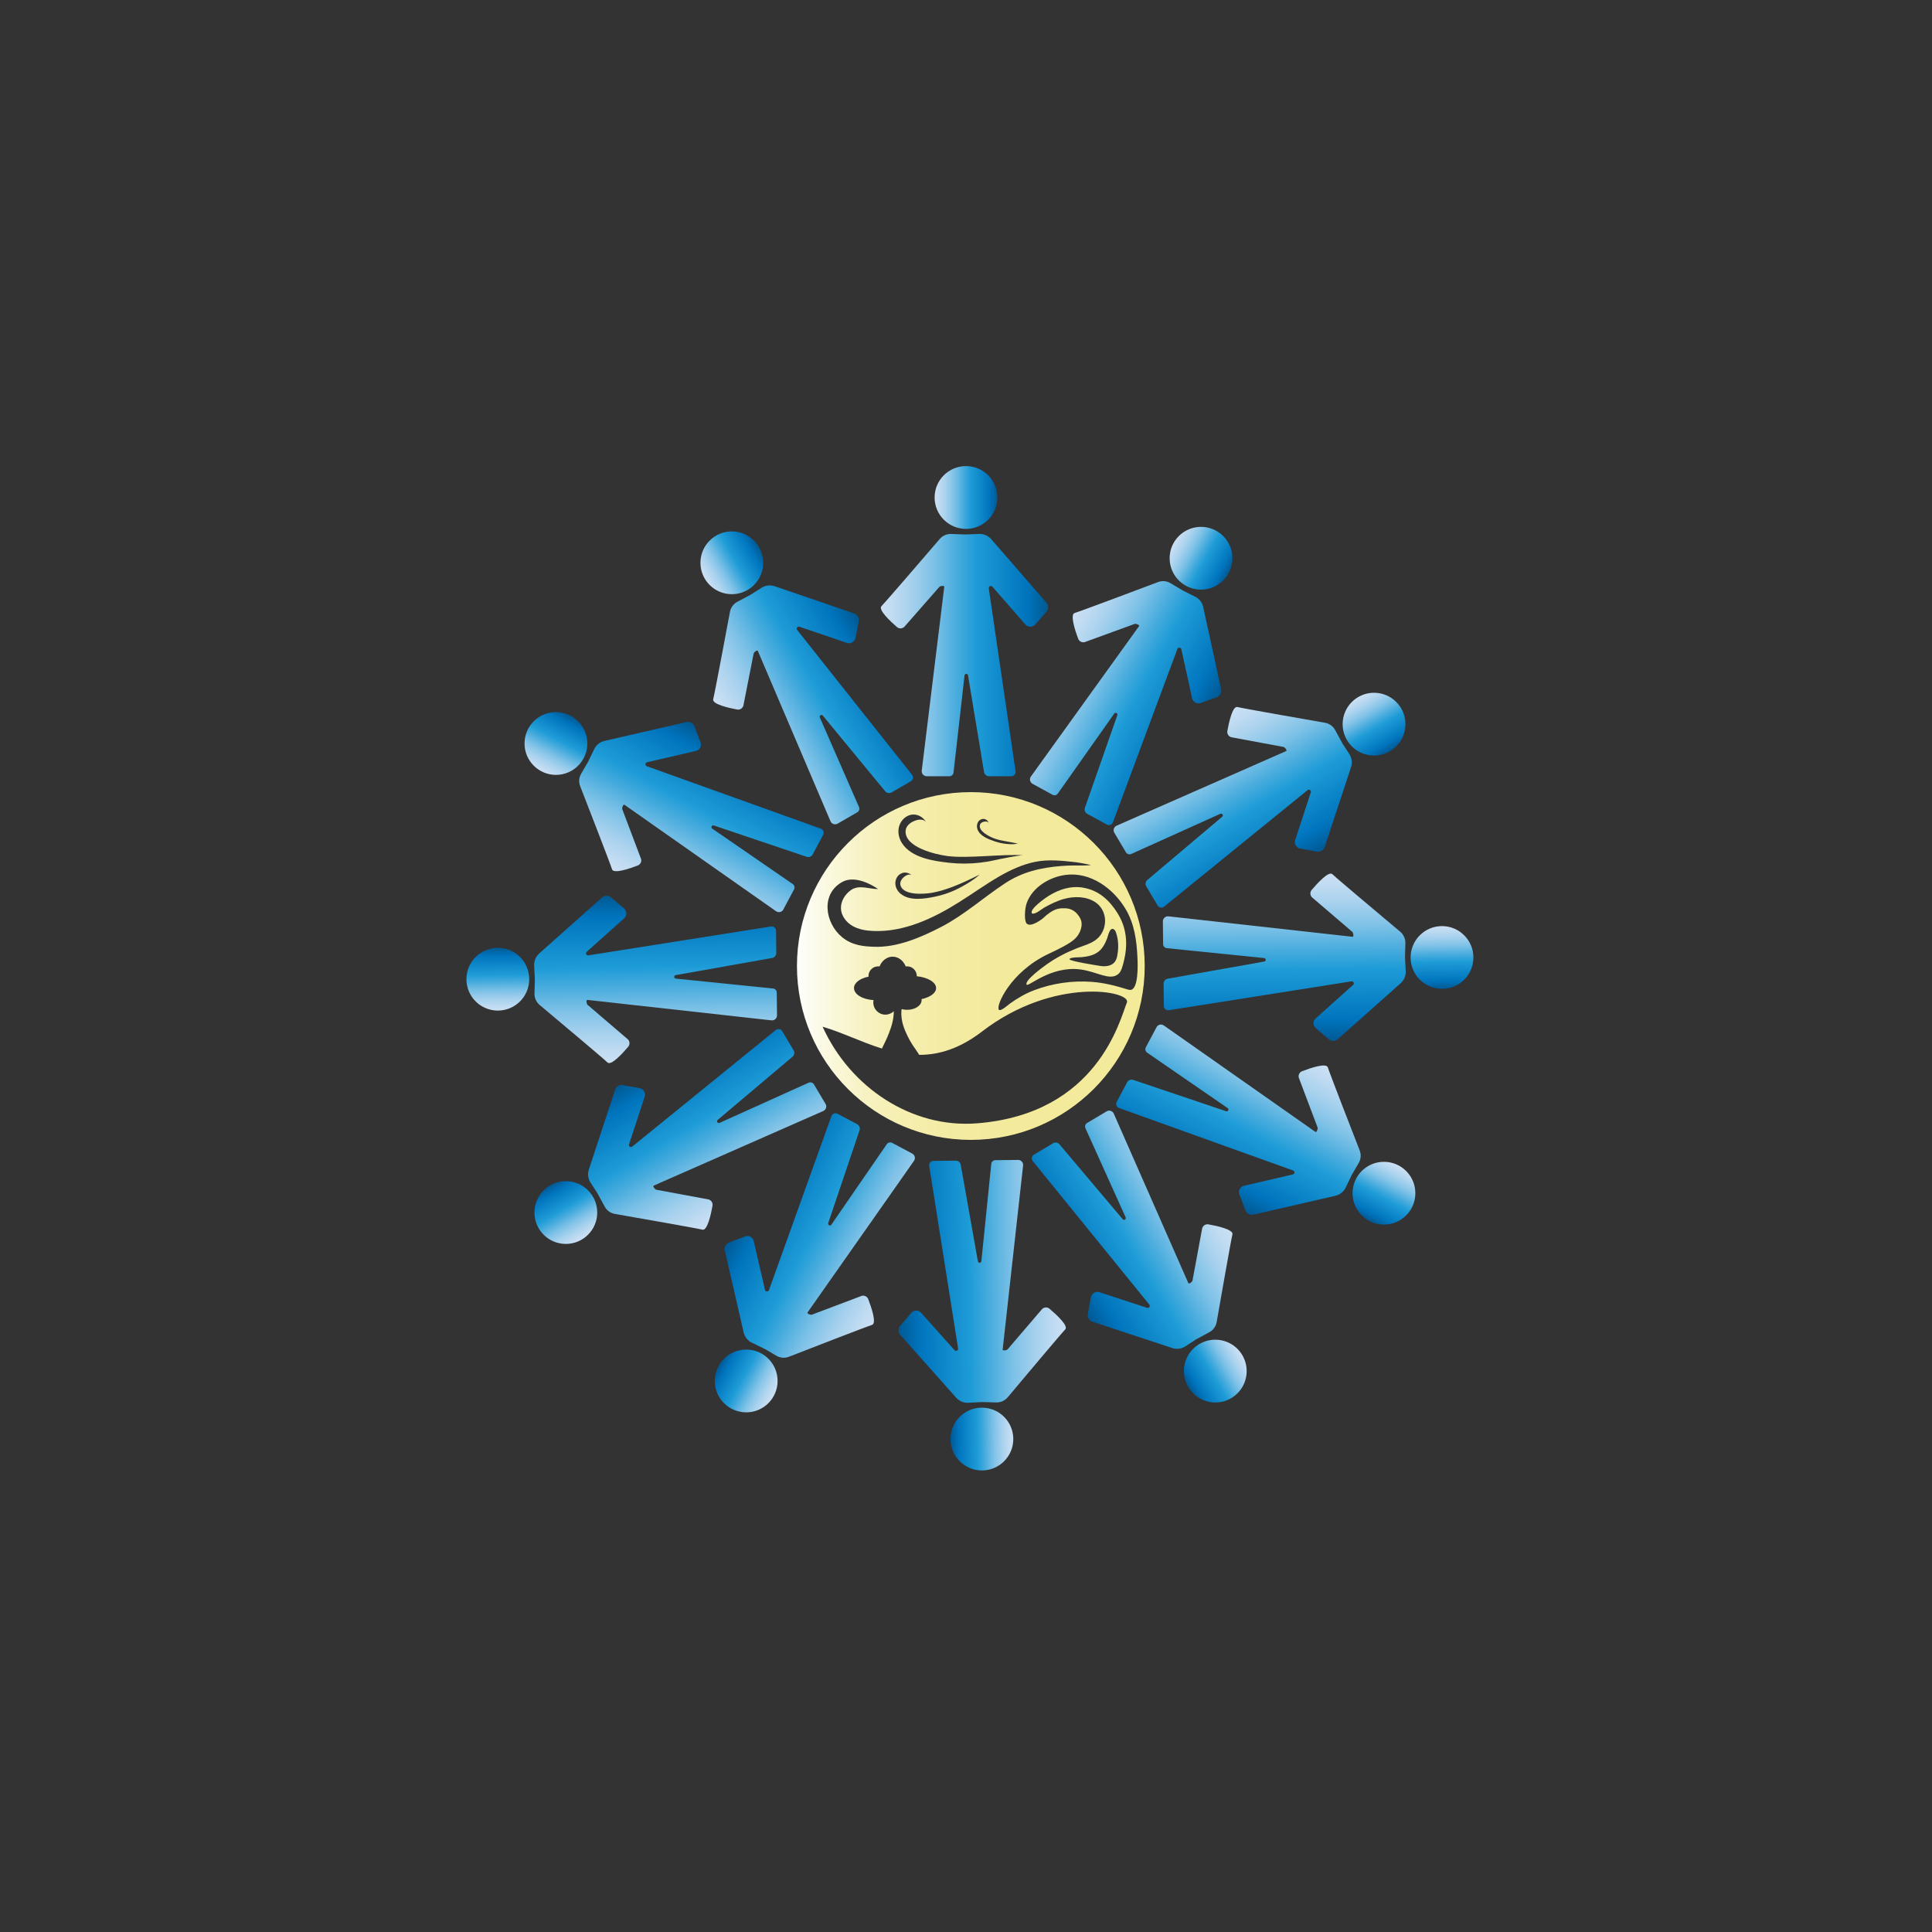
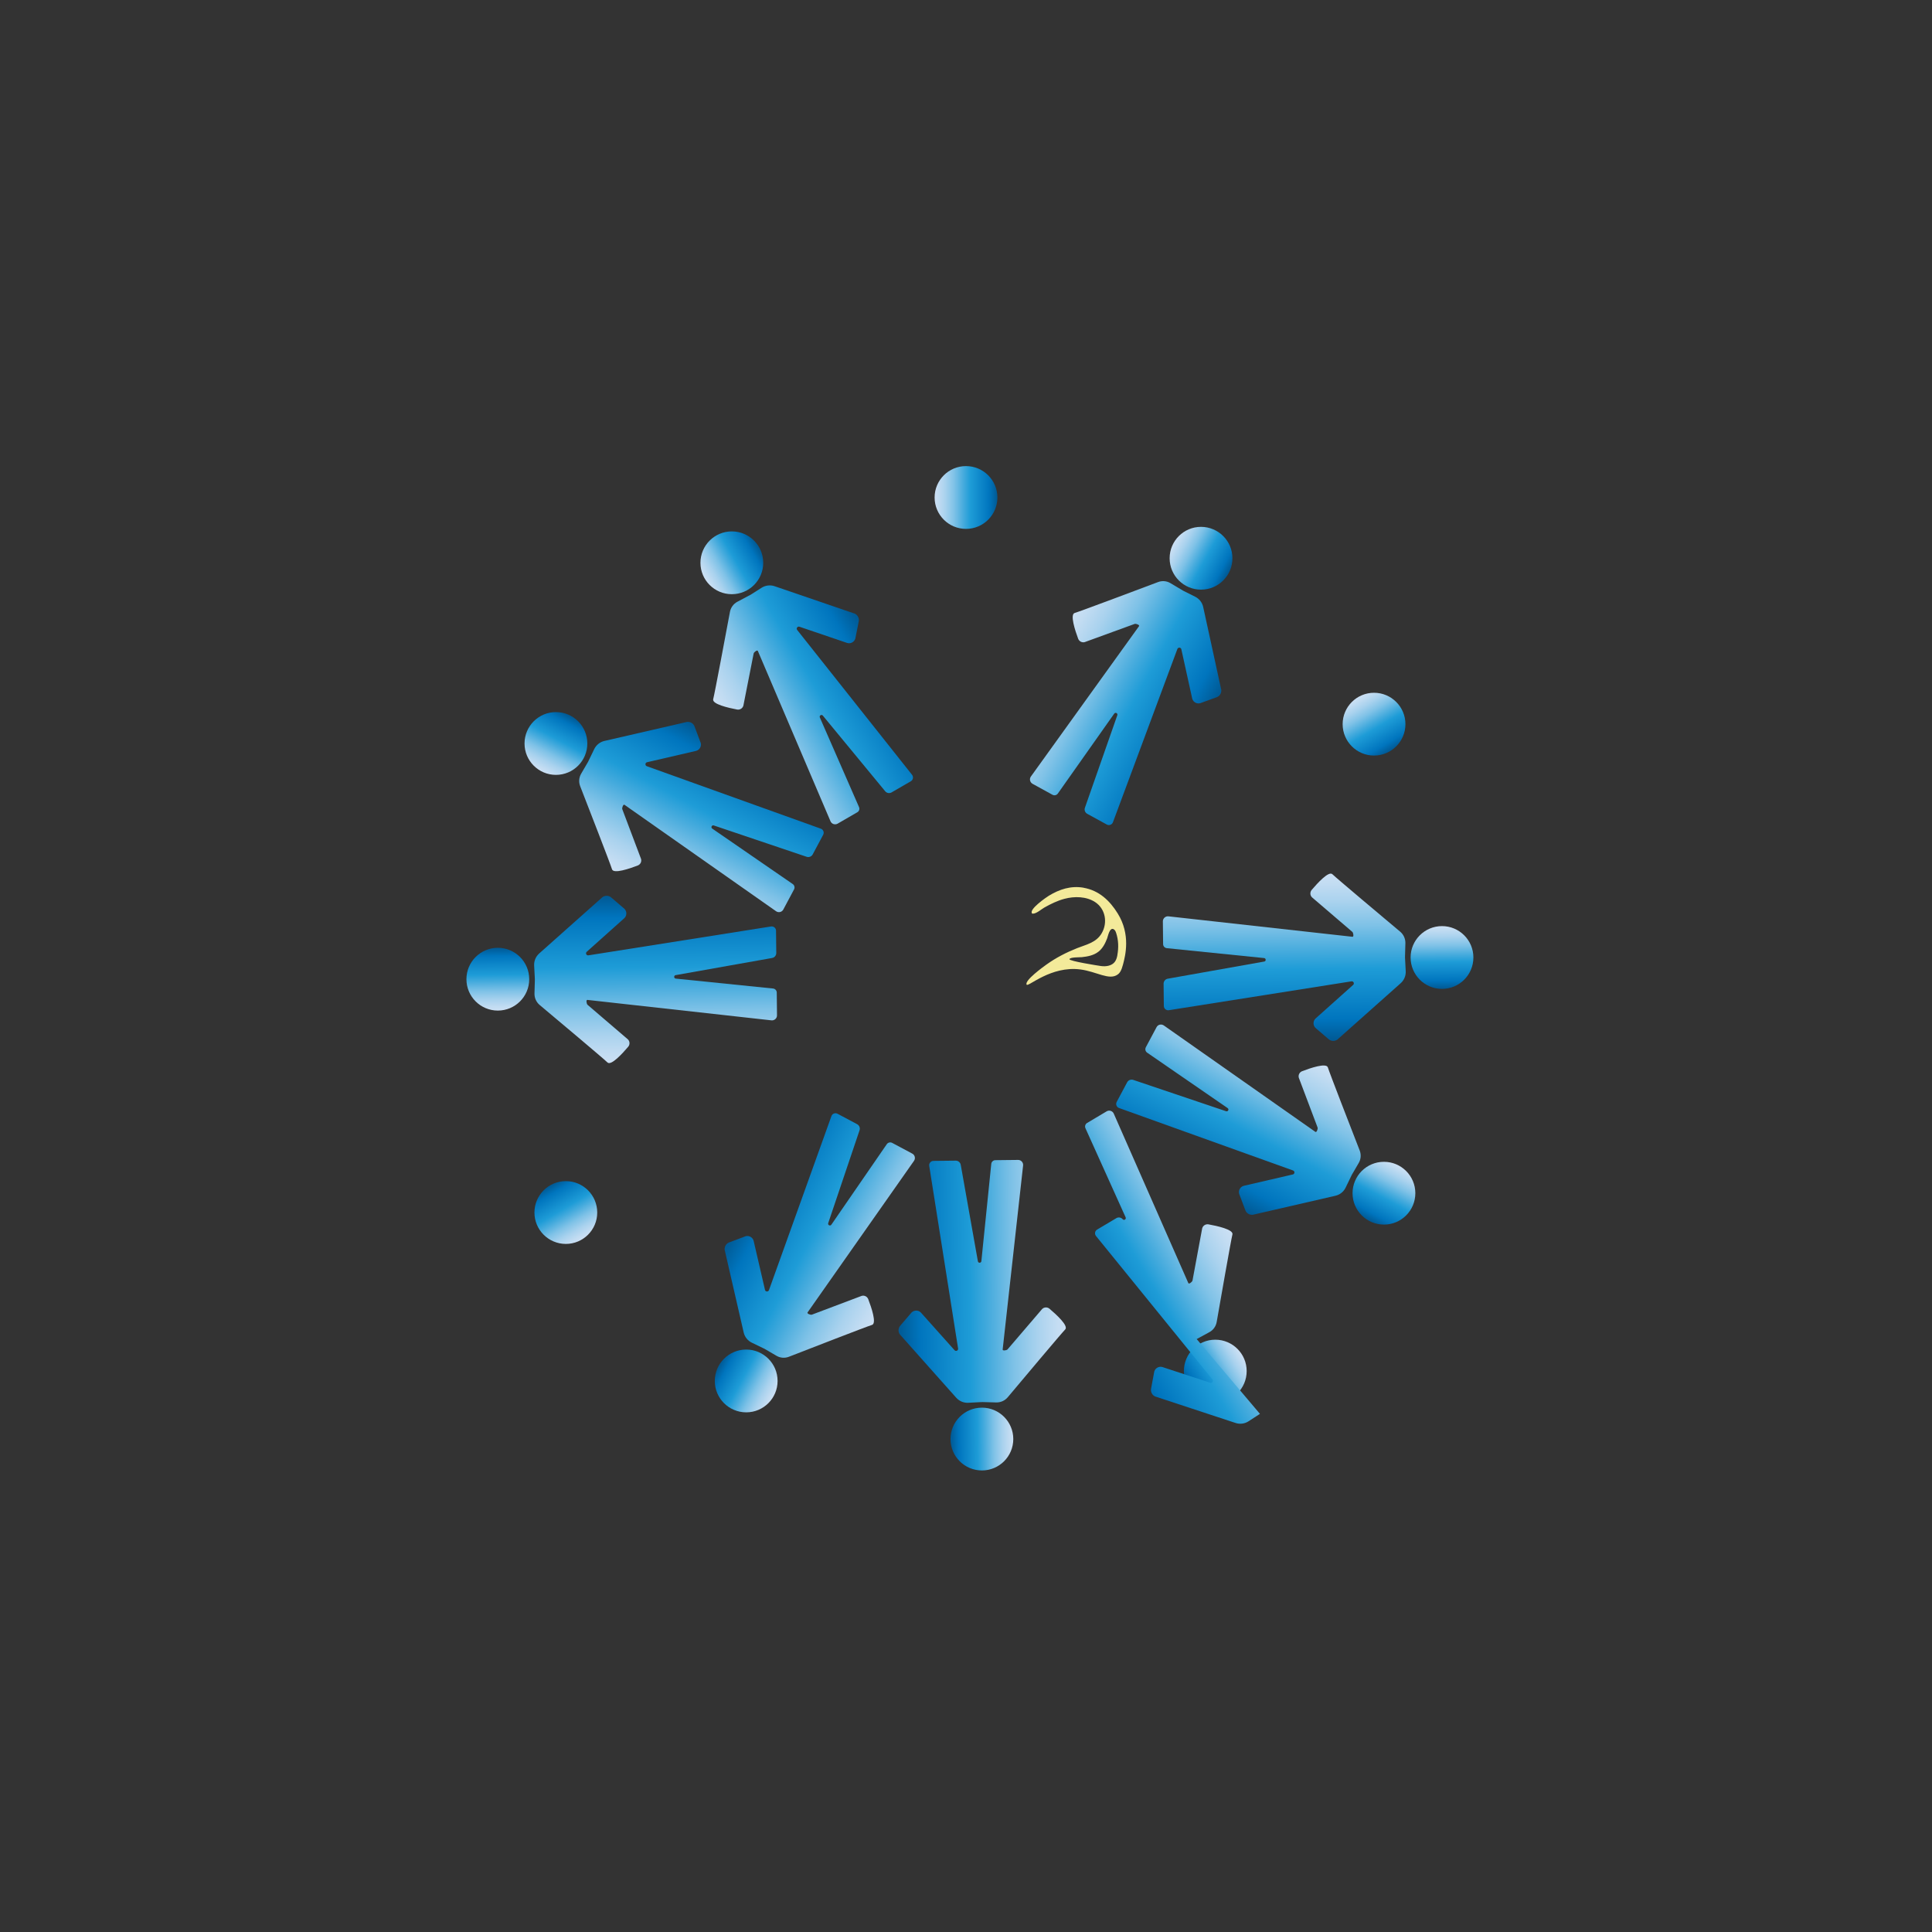
<svg xmlns="http://www.w3.org/2000/svg" xmlns:xlink="http://www.w3.org/1999/xlink" id="Layer_1" viewBox="0 0 400 400">
  <rect x="0" y="0" width="400" height="400" fill="#333333" stroke="none" />
  <defs>
    <style>.cls-1{fill:url(#Sky);}.cls-2{fill:none;}.cls-3{fill:url(#Sky-4);}.cls-4{fill:url(#Sky-5);}.cls-5{fill:url(#Sky-6);}.cls-6{fill:url(#Sky-7);}.cls-7{fill:url(#Sky-8);}.cls-8{fill:url(#Sky-9);}.cls-9{fill:url(#Sky-2);}.cls-10{fill:url(#Sky-3);}.cls-11{fill:url(#linear-gradient);}.cls-12{fill:url(#Sky-15);}.cls-13{fill:url(#Sky-18);}.cls-14{fill:url(#Sky-11);}.cls-15{fill:url(#Sky-16);}.cls-16{fill:url(#Sky-17);}.cls-17{fill:url(#Sky-10);}.cls-18{fill:url(#Sky-14);}.cls-19{fill:url(#Sky-12);}.cls-20{fill:url(#Sky-13);}.cls-21{fill:url(#Sky-19);}.cls-22{fill:url(#Sky-20);}.cls-23{fill:url(#Sky-21);}.cls-24{fill:url(#Sky-22);}.cls-25{fill:url(#Sky-23);}.cls-26{fill:url(#Sky-24);}.cls-27{fill:#f3ea9a;isolation:isolate;}</style>
    <linearGradient id="Sky" x1="193.5" y1="103" x2="206.5" y2="103" gradientUnits="userSpaceOnUse">
      <stop offset="0" stop-color="#cce0f4" />
      <stop offset=".06" stop-color="#c2dcf2" />
      <stop offset=".17" stop-color="#a9d2ee" />
      <stop offset=".31" stop-color="#7fc2e7" />
      <stop offset=".46" stop-color="#46abdd" />
      <stop offset=".57" stop-color="#1e9cd7" />
      <stop offset=".87" stop-color="#0075be" />
      <stop offset=".99" stop-color="#005b97" />
    </linearGradient>
    <linearGradient id="Sky-2" x1="182.37" y1="135.63" x2="217.01" y2="135.63" xlink:href="#Sky" />
    <linearGradient id="Sky-3" x1="234.09" y1="111.03" x2="247.09" y2="111.03" gradientTransform="translate(91.08 -97.44) rotate(28.74)" xlink:href="#Sky" />
    <linearGradient id="Sky-4" x1="222.96" y1="143.66" x2="257.6" y2="143.66" gradientTransform="translate(91.08 -97.44) rotate(28.74)" xlink:href="#Sky" />
    <linearGradient id="Sky-5" x1="170.2" y1="143.04" x2="183.2" y2="143.04" gradientTransform="translate(-73.08 81.32) rotate(-30.08)" xlink:href="#Sky" />
    <linearGradient id="Sky-6" x1="159.07" y1="175.67" x2="193.71" y2="175.67" gradientTransform="translate(-73.08 81.32) rotate(-30.08)" xlink:href="#Sky" />
    <linearGradient id="Sky-7" x1="112.26" y1="72.56" x2="125.26" y2="72.56" gradientTransform="translate(322.88 369.14) rotate(179.35)" xlink:href="#Sky" />
    <linearGradient id="Sky-8" x1="101.13" y1="105.19" x2="135.77" y2="105.19" gradientTransform="translate(322.88 369.14) rotate(179.35)" xlink:href="#Sky" />
    <linearGradient id="Sky-9" x1="148.22" y1="123.39" x2="161.22" y2="123.39" gradientTransform="translate(232.91 467.62) rotate(-151.92)" xlink:href="#Sky" />
    <linearGradient id="Sky-10" x1="137.09" y1="156.02" x2="171.73" y2="156.02" gradientTransform="translate(232.91 467.62) rotate(-151.92)" xlink:href="#Sky" />
    <linearGradient id="Sky-11" x1="115.17" y1="75.98" x2="128.17" y2="75.98" gradientTransform="translate(395.02 286.99) rotate(149.26)" xlink:href="#Sky" />
    <linearGradient id="Sky-12" x1="104.04" y1="108.61" x2="138.68" y2="108.61" gradientTransform="translate(395.02 286.99) rotate(149.26)" xlink:href="#Sky" />
    <linearGradient id="Sky-13" x1="133.89" y1="126.53" x2="146.89" y2="126.53" gradientTransform="translate(-21.84 344.55) rotate(-90.65)" xlink:href="#Sky" />
    <linearGradient id="Sky-14" x1="122.75" y1="159.16" x2="157.4" y2="159.16" gradientTransform="translate(-21.84 344.55) rotate(-90.65)" xlink:href="#Sky" />
    <linearGradient id="Sky-15" x1="193.13" y1="160.32" x2="206.13" y2="160.32" gradientTransform="translate(-120.32 254.59) rotate(-61.92)" xlink:href="#Sky" />
    <linearGradient id="Sky-16" x1="182" y1="192.95" x2="216.64" y2="192.95" gradientTransform="translate(-120.32 254.59) rotate(-61.92)" xlink:href="#Sky" />
    <linearGradient id="Sky-17" x1="106.83" y1="133.52" x2="119.83" y2="133.52" gradientTransform="translate(60.31 416.69) rotate(-120.74)" xlink:href="#Sky" />
    <linearGradient id="Sky-18" x1="95.69" y1="166.15" x2="130.34" y2="166.15" gradientTransform="translate(60.31 416.69) rotate(-120.74)" xlink:href="#Sky" />
    <linearGradient id="Sky-19" x1="35.85" y1="129.41" x2="48.85" y2="129.41" gradientTransform="translate(427.47 154.42) rotate(89.35)" xlink:href="#Sky" />
    <linearGradient id="Sky-20" x1="24.72" y1="162.04" x2="59.36" y2="162.04" gradientTransform="translate(427.47 154.42) rotate(89.35)" xlink:href="#Sky" />
    <linearGradient id="Sky-21" x1="108.55" y1="209.98" x2="121.55" y2="209.98" gradientTransform="translate(525.95 244.39) rotate(118.08)" xlink:href="#Sky" />
    <linearGradient id="Sky-22" x1="97.42" y1="242.61" x2="132.06" y2="242.61" gradientTransform="translate(525.95 244.39) rotate(118.08)" xlink:href="#Sky" />
    <linearGradient id="Sky-23" x1="20.55" y1="86.87" x2="33.55" y2="86.87" gradientTransform="translate(345.32 82.28) rotate(59.26)" xlink:href="#Sky" />
    <linearGradient id="Sky-24" x1="9.42" y1="119.5" x2="44.06" y2="119.5" gradientTransform="translate(345.32 82.28) rotate(59.26)" xlink:href="#Sky" />
    <linearGradient id="linear-gradient" x1="165" y1="200" x2="237" y2="200" gradientUnits="userSpaceOnUse">
      <stop offset="0" stop-color="#fff" />
      <stop offset=".02" stop-color="#fdfcf5" />
      <stop offset=".11" stop-color="#faf7d9" />
      <stop offset=".2" stop-color="#f7f2c1" />
      <stop offset=".31" stop-color="#f5eeaf" />
      <stop offset=".44" stop-color="#f4eba3" />
      <stop offset=".61" stop-color="#f3ea9c" />
      <stop offset="1" stop-color="#f3ea9a" />
    </linearGradient>
  </defs>
  <circle class="cls-1" cx="200" cy="103" r="6.5" />
-   <path class="cls-9" d="M199.93,110.66l-2.99-.11c-.91-.03-1.78.35-2.37,1.03-2.84,3.31-11.24,13.08-12.07,13.91-.74.74,1.83,3.15,3.2,4.33.45.39,1.11.37,1.53-.04l7.27-8.28c.24-.21,1.04-.31,1,0l-4.66,38.03c-.09.62.4,1.18,1.02,1.18h4.71c.43,0,.8-.33.85-.76l2.28-20.11c.05-.42.65-.44.72-.02l3.32,20.02c.08.5.52.87,1.02.87h4.62c.55,0,.98-.5.88-1.05l-5.54-37.83c-.07-.41.43-.67.73-.38l6.91,7.91c.59.59,1.58.51,2.07-.17l2.3-2.62c.44-.61.35-1.45-.21-1.96l-11.3-12.98c-.62-.72-1.54-1.11-2.49-1.08l-2.66.1s-.1,0-.15,0Z" />
  <circle class="cls-10" cx="248.66" cy="115.58" r="6.5" />
  <path class="cls-3" d="M244.91,122.27l-2.57-1.53c-.78-.47-1.72-.55-2.57-.23-4.08,1.54-16.14,6.07-17.27,6.4-1.01.29.09,3.64.72,5.33.21.55.8.86,1.37.7l10.35-3.77c.31-.07,1.07.23.88.48l-22.37,31.1c-.38.5-.22,1.22.33,1.53l4.13,2.27c.38.21.86.1,1.11-.26l11.67-16.54c.24-.35.78-.07.64.33l-6.71,19.16c-.17.48.04,1.01.48,1.25l4.05,2.22c.49.27,1.1.03,1.28-.49l13.33-35.84c.14-.4.7-.38.82.02l2.26,10.26c.24.81,1.14,1.21,1.9.84l3.28-1.19c.68-.33,1-1.11.76-1.82l-3.67-16.81c-.2-.93-.82-1.72-1.67-2.14l-2.38-1.19s-.09-.05-.13-.07Z" />
  <circle class="cls-4" cx="151.52" cy="116.52" r="6.5" />
  <path class="cls-5" d="M155.3,123.19l-2.64,1.4c-.8.43-1.36,1.19-1.53,2.08-.8,4.29-3.17,16.95-3.47,18.09-.27,1.02,3.16,1.8,4.94,2.14.58.11,1.15-.24,1.31-.81l2.13-10.81c.1-.3.75-.79.87-.5l15.03,35.24c.24.58.93.82,1.48.51l4.08-2.36c.38-.22.53-.68.35-1.08l-8.11-18.55c-.17-.39.35-.7.62-.38l12.91,15.66c.32.39.88.49,1.32.24l3.99-2.31c.48-.28.59-.92.24-1.35l-23.76-29.96c-.27-.32.03-.8.44-.69l9.94,3.38c.81.22,1.62-.35,1.7-1.18l.68-3.42c.07-.75-.43-1.43-1.16-1.59l-16.28-5.57c-.9-.31-1.89-.19-2.7.32l-2.25,1.43s-.09.05-.13.08Z" />
  <circle class="cls-6" cx="203.29" cy="297.94" r="6.5" />
  <path class="cls-7" d="M203.28,290.28l2.99.08c.91.02,1.77-.37,2.36-1.06,2.8-3.34,11.09-13.21,11.91-14.05.74-.75-1.87-3.12-3.25-4.29-.45-.38-1.12-.36-1.53.06l-7.17,8.37c-.23.21-1.04.32-1,.01l4.23-38.08c.08-.62-.41-1.18-1.04-1.17l-4.71.05c-.43,0-.8.34-.84.77l-2.05,20.14c-.04.42-.65.44-.72.03l-3.55-19.98c-.09-.5-.53-.86-1.03-.86l-4.62.05c-.55,0-.97.51-.87,1.06l5.97,37.77c.08.41-.42.68-.72.38l-7-7.83c-.6-.59-1.59-.49-2.07.19l-2.27,2.65c-.43.62-.33,1.46.23,1.96l11.44,12.85c.63.71,1.55,1.1,2.5,1.05l2.66-.14s.1,0,.15,0Z" />
  <circle class="cls-8" cx="154.49" cy="285.91" r="6.5" />
  <path class="cls-17" d="M158.17,279.19l2.59,1.51c.78.46,1.73.53,2.58.2,4.06-1.58,16.07-6.25,17.2-6.59,1.01-.31-.13-3.64-.78-5.33-.21-.55-.81-.85-1.37-.68l-10.31,3.89c-.31.07-1.07-.22-.88-.47l22.02-31.36c.37-.51.21-1.23-.35-1.52l-4.16-2.22c-.38-.2-.86-.09-1.11.27l-11.48,16.67c-.24.35-.78.08-.65-.32l6.49-19.23c.16-.48-.05-1.01-.49-1.25l-4.07-2.17c-.49-.26-1.1-.02-1.27.51l-12.92,35.99c-.13.4-.7.39-.82,0l-2.37-10.23c-.24-.8-1.15-1.2-1.9-.82l-3.27,1.23c-.67.33-.99,1.12-.74,1.83l3.86,16.77c.21.93.84,1.71,1.69,2.12l2.4,1.16s.09.05.13.07Z" />
  <circle class="cls-14" cx="251.61" cy="283.87" r="6.5" />
-   <path class="cls-19" d="M247.76,277.24l2.63-1.43c.8-.43,1.35-1.21,1.51-2.1.75-4.3,2.97-16.99,3.26-18.13.26-1.02-3.18-1.77-4.96-2.09-.58-.1-1.14.25-1.3.82l-2.01,10.83c-.1.3-.74.8-.86.51l-15.43-35.07c-.24-.58-.94-.81-1.48-.49l-4.05,2.41c-.37.22-.52.69-.34,1.09l8.32,18.45c.17.39-.34.71-.61.39l-13.09-15.51c-.33-.39-.89-.48-1.32-.22l-3.97,2.36c-.48.28-.58.93-.22,1.35l24.1,29.68c.27.32-.03.8-.43.69l-9.98-3.27c-.81-.21-1.62.37-1.69,1.2l-.64,3.43c-.06.75.44,1.43,1.18,1.58l16.34,5.38c.9.3,1.89.17,2.69-.35l2.23-1.45s.08-.05.13-.08Z" />
+   <path class="cls-19" d="M247.76,277.24l2.63-1.43c.8-.43,1.35-1.21,1.51-2.1.75-4.3,2.97-16.99,3.26-18.13.26-1.02-3.18-1.77-4.96-2.09-.58-.1-1.14.25-1.3.82l-2.01,10.83c-.1.3-.74.8-.86.51l-15.43-35.07c-.24-.58-.94-.81-1.48-.49l-4.05,2.41c-.37.22-.52.69-.34,1.09l8.32,18.45c.17.39-.34.71-.61.39c-.33-.39-.89-.48-1.32-.22l-3.97,2.36c-.48.28-.58.93-.22,1.35l24.1,29.68c.27.32-.03.8-.43.69l-9.98-3.27c-.81-.21-1.62.37-1.69,1.2l-.64,3.43c-.06.75.44,1.43,1.18,1.58l16.34,5.38c.9.3,1.89.17,2.69-.35l2.23-1.45s.08-.05.13-.08Z" />
  <circle class="cls-20" cx="103.07" cy="202.73" r="6.5" />
  <path class="cls-18" d="M110.74,202.71l-.08,2.99c-.02.91.37,1.77,1.06,2.36,3.34,2.8,13.21,11.09,14.05,11.91.75.74,3.12-1.87,4.29-3.25.38-.45.36-1.12-.06-1.53l-8.37-7.17c-.21-.23-.32-1.04-.01-1l38.08,4.23c.62.08,1.18-.41,1.17-1.04l-.05-4.71c0-.43-.34-.8-.77-.84l-20.14-2.05c-.42-.04-.44-.65-.03-.72l19.98-3.55c.5-.09.86-.53.86-1.03l-.05-4.62c0-.55-.51-.97-1.06-.87l-37.77,5.97c-.41.08-.68-.42-.38-.72l7.83-7c.59-.6.49-1.59-.19-2.07l-2.65-2.27c-.62-.43-1.46-.33-1.96.23l-12.85,11.44c-.71.63-1.1,1.55-1.05,2.5l.14,2.66s0,.1,0,.15Z" />
  <circle class="cls-12" cx="115.1" cy="153.93" r="6.5" />
  <path class="cls-15" d="M121.83,157.6l-1.51,2.59c-.46.78-.53,1.73-.2,2.58,1.58,4.06,6.25,16.07,6.59,17.2.31,1.01,3.64-.13,5.33-.78.55-.21.85-.81.68-1.37l-3.89-10.31c-.07-.31.22-1.07.47-.88l31.36,22.02c.51.37,1.23.21,1.52-.35l2.22-4.16c.2-.38.09-.86-.27-1.11l-16.67-11.48c-.35-.24-.08-.78.32-.65l19.23,6.49c.48.16,1.01-.05,1.25-.49l2.17-4.07c.26-.49.02-1.1-.51-1.27l-35.99-12.92c-.4-.13-.39-.7,0-.82l10.23-2.37c.8-.24,1.2-1.15.82-1.9l-1.23-3.27c-.33-.67-1.12-.99-1.83-.74l-16.77,3.86c-.93.21-1.71.84-2.12,1.69l-1.16,2.4s-.05.09-.07.13Z" />
  <circle class="cls-16" cx="117.15" cy="251.04" r="6.5" />
-   <path class="cls-13" d="M123.77,247.19l1.43,2.63c.43.8,1.21,1.35,2.1,1.51,4.3.75,16.99,2.97,18.13,3.26,1.02.26,1.77-3.18,2.09-4.96.1-.58-.25-1.14-.82-1.3l-10.83-2.01c-.3-.1-.8-.74-.51-.86l35.07-15.43c.58-.24.81-.94.49-1.48l-2.41-4.05c-.22-.37-.69-.52-1.09-.34l-18.45,8.32c-.39.17-.71-.34-.39-.61l15.51-13.09c.39-.33.48-.89.22-1.32l-2.36-3.97c-.28-.48-.93-.58-1.35-.22l-29.68,24.1c-.32.27-.8-.03-.69-.43l3.27-9.98c.21-.81-.37-1.62-1.2-1.69l-3.43-.64c-.75-.06-1.43.44-1.58,1.18l-5.38,16.34c-.3.9-.17,1.89.35,2.69l1.45,2.23s.05.08.08.13Z" />
  <circle class="cls-21" cx="298.55" cy="198.24" r="6.5" />
  <path class="cls-22" d="M290.89,198.26l.08-2.99c.02-.91-.37-1.77-1.06-2.36-3.34-2.8-13.21-11.09-14.05-11.91-.75-.74-3.12,1.87-4.29,3.25-.38.45-.36,1.12.06,1.53l8.37,7.17c.21.23.32,1.04.01,1l-38.08-4.23c-.62-.08-1.18.41-1.17,1.04l.05,4.71c0,.43.34.8.77.84l20.14,2.05c.42.04.44.65.03.72l-19.98,3.55c-.5.09-.86.53-.86,1.03l.05,4.62c0,.55.51.97,1.06.87l37.77-5.97c.41-.08.68.42.38.72l-7.83,7c-.59.6-.49,1.59.19,2.07l2.65,2.27c.62.43,1.46.33,1.96-.23l12.85-11.44c.71-.63,1.1-1.55,1.05-2.5l-.14-2.66s0-.1,0-.15Z" />
  <circle class="cls-23" cx="286.53" cy="247.04" r="6.5" />
  <path class="cls-24" d="M279.8,243.37l1.51-2.59c.46-.78.53-1.73.2-2.58-1.58-4.06-6.25-16.07-6.59-17.2-.31-1.01-3.64.13-5.33.78-.55.21-.85.81-.68,1.37l3.89,10.31c.07.31-.22,1.07-.47.88l-31.36-22.02c-.51-.37-1.23-.21-1.52.35l-2.22,4.16c-.2.38-.09.86.27,1.11l16.67,11.48c.35.24.08.78-.32.65l-19.23-6.49c-.48-.16-1.01.05-1.25.49l-2.17,4.07c-.26.49-.02,1.1.51,1.27l35.99,12.92c.4.13.39.7,0,.82l-10.23,2.37c-.8.24-1.2,1.15-.82,1.9l1.23,3.27c.33.67,1.12.99,1.83.74l16.77-3.86c.93-.21,1.71-.84,2.12-1.69l1.16-2.4s.05-.09.07-.13Z" />
  <circle class="cls-25" cx="284.48" cy="149.93" r="6.5" />
-   <path class="cls-26" d="M277.86,153.78l-1.43-2.63c-.43-.8-1.21-1.35-2.1-1.51-4.3-.75-16.99-2.97-18.13-3.26-1.02-.26-1.77,3.18-2.09,4.96-.1.58.25,1.14.82,1.3l10.83,2.01c.3.1.8.74.51.86l-35.07,15.43c-.58.24-.81.94-.49,1.48l2.41,4.05c.22.37.69.52,1.09.34l18.45-8.32c.39-.17.71.34.39.61l-15.51,13.09c-.39.33-.48.89-.22,1.32l2.36,3.97c.28.48.93.58,1.35.22l29.68-24.1c.32-.27.8.03.69.43l-3.27,9.98c-.21.81.37,1.62,1.2,1.69l3.43.64c.75.06,1.43-.44,1.58-1.18l5.38-16.34c.3-.9.17-1.89-.35-2.69l-1.45-2.23s-.05-.08-.08-.13Z" />
-   <path class="cls-11" d="M201,164c-19.88,0-36,16.12-36,36s16.12,36,36,36,36-16.12,36-36-16.12-36-36-36ZM202.45,170.26c.26-.48.83-.81,1.38-.69.42.09.78.43.89.85-.11-.29-.48-.36-.78-.33-.43.04-.91.24-1.04.66-.41,1.34,2.03,2.5,2.95,2.84,1.6.59,3.37.65,5,1.13-.3-.08-.84.07-1.15.07-.43,0-.86-.02-1.29-.06-.85-.09-1.7-.27-2.51-.55-1.28-.43-3.01-1.09-3.52-2.47-.17-.47-.16-1.01.08-1.44ZM186.16,171.04c.38-1.29,1.56-2.39,2.95-2.4,1.07-.01,2.12.63,2.6,1.58-.41-.63-1.34-.61-2.06-.38-1.02.32-2.06,1.06-2.15,2.13-.29,3.44,6.21,4.94,8.61,5.26,4.17.56,11.54-.45,15.71-.16-.77-.03-5.06.83-5.82,1.01-1.03.24-2.08.41-3.13.53-2.1.24-4.23.25-6.34.02-3.3-.36-7.83-1.03-9.79-4.07-.66-1.03-.93-2.34-.58-3.51ZM186.77,180.75c.68-.23,1.48-.03,1.99.48-.39-.32-.98-.11-1.4.18-.59.42-1.1,1.1-.94,1.81.52,2.26,4.99,1.9,6.59,1.61,2.79-.5,5.81-1.75,9.81-3.75,0,0-1,1-3.3,2.28-.62.35-1.25.69-1.9.98-1.3.58-2.66,1.02-4.06,1.31-2.19.45-5.23.94-7.1-.61-.64-.52-1.07-1.31-1.09-2.13-.02-.91.51-1.85,1.4-2.14ZM174.48,182.55c1.72-.91,4.33-.48,7.33,1.52-2,0-4-1-5.73.28-1.18.87-2.03,2.29-1.97,3.76.06,1.49,1.08,2.83,2.37,3.58,1.29.75,2.81,1,4.31,1.06,6.38.26,12.41-2.6,17.69-5.91,2.82-1.76,5.51-3.71,8.39-5.38,2.26-1.31,4.77-2.47,7.38-3.01,2.84-.58,5.71-.25,8.56.07.68.08,3,.55,3,.55.09.09-1.37.12-1.5.12-1.54-.02-3.08-.01-4.62.11-4.25.34-8.06,1.23-11.64,3.6-4.42,2.91-8.43,6.54-13.13,8.98-4.24,2.2-9.17,4.33-14.01,4.14-1.94-.08-4.42-.21-6.59-2.01-3.53-2.92-4.48-9,.17-11.47ZM233.31,207.57c-1.43,3.47-6,23-31,25-13.52,1.08-26.28-7.38-32-20,3.96,1.15,8,3.18,12.29,4.52.03-.09.06-.15.08-.19.49-.96.95-1.93,1.34-2.93.58-1.46,1.04-3.03,1.03-4.6-.45.43-1.07.7-1.74.7-1.38,0-2.5-1.12-2.5-2.5,0-.18.02-.35.05-.51-2.28-.13-4.05-1.19-4.05-2.49,0-1.09,1.25-2.02,3.01-2.36-.01-.04-.01-.09-.01-.14,0-1.1.9-2,2-2,.1,0,.2,0,.29.02.47-1.19,1.51-2.02,2.71-2.02s2.24.83,2.71,2.02c.09-.01.19-.02.29-.02,1.1,0,2,.9,2,2v.05c2.28.23,4,1.24,4,2.45,0,1.03-1.25,1.91-3.02,2.29.01.07.02.14.02.21,0,1.1-1.34,2-3,2-.4,0-.79-.05-1.14-.16-.21,1.53.13,3.05.73,4.49.57,1.39,1.35,2.78,2.25,3.98.09.12.37.56.67,1.02,4.05,0,8.35-1.26,12.99-4.83,14.96-11.5,30.99-8.39,30-6ZM233.63,204.91c-2.5-.79-4.98-1.44-7.61-1.63-4.04-.29-8.14.3-11.92,1.74-1.8.68-3.42,1.63-4.99,2.75-.26.18-1.93,1.69-2.29,1.3-.73-.79,2.39-7.84,10.18-11.54,2.22-1.05,4.44-2.11,5.55-3.16,1.11-1.05,1.81-2.88,1.11-4.21-1.11-2.11-2.75-2.11-3.33-2.11-1.11,0-2.22,0-4.44,2.11,0,0-2.44,1.96-3.33,1.05-.53-.54-.42-3.03,0-4.21,1.16-3.3,4.73-5.43,8.06-5.86,5.14-.67,9.87,2.79,12.41,7.04,1.86,3.11,2.32,6.62,2.47,10.18.04.95.36,7.24-1.85,6.54Z" />
  <path class="cls-27" d="M224.33,183.79c-2.61-.45-4.98.32-7.19,1.67-.45.27-4.17,2.81-3.47,3.65.05.06.11.05.18.05.71.02,1.77-.92,2.35-1.25,1.32-.75,2.71-1.43,4.18-1.82,2.05-.55,4.53-.52,6.36.68,2.14,1.41,2.63,4.26,1.36,6.44-1.14,1.96-3.17,2.33-5.11,3.1-2.24.89-4.4,2-6.36,3.41-.54.39-4.62,3.31-4.07,4.15.33.5,5.03-3.94,11.09-3.16,3.39.43,6,2.34,7.76,1.05.44-.32.77-.81,1.11-2.11.47-1.81,1.6-6.16-1.11-10.53-1.65-2.67-3.88-4.77-7.08-5.32ZM231.35,197.71c-.09.51-.23,1.02-.54,1.43-.63.83-1.82,1.01-2.85.87-.53-.07-6.62-1.03-6.54-1.42.1-.45,2.18-.38,2.55-.42,1.22-.13,2.48-.37,3.46-1.14.89-.7,1.4-1.73,1.8-2.77.17-.45.49-2.27,1.31-1.89.29.14.44.46.54.77.49,1.46.54,3.05.26,4.57Z" />
-   <rect class="cls-2" x="36" y="81" width="320" height="238" />
</svg>